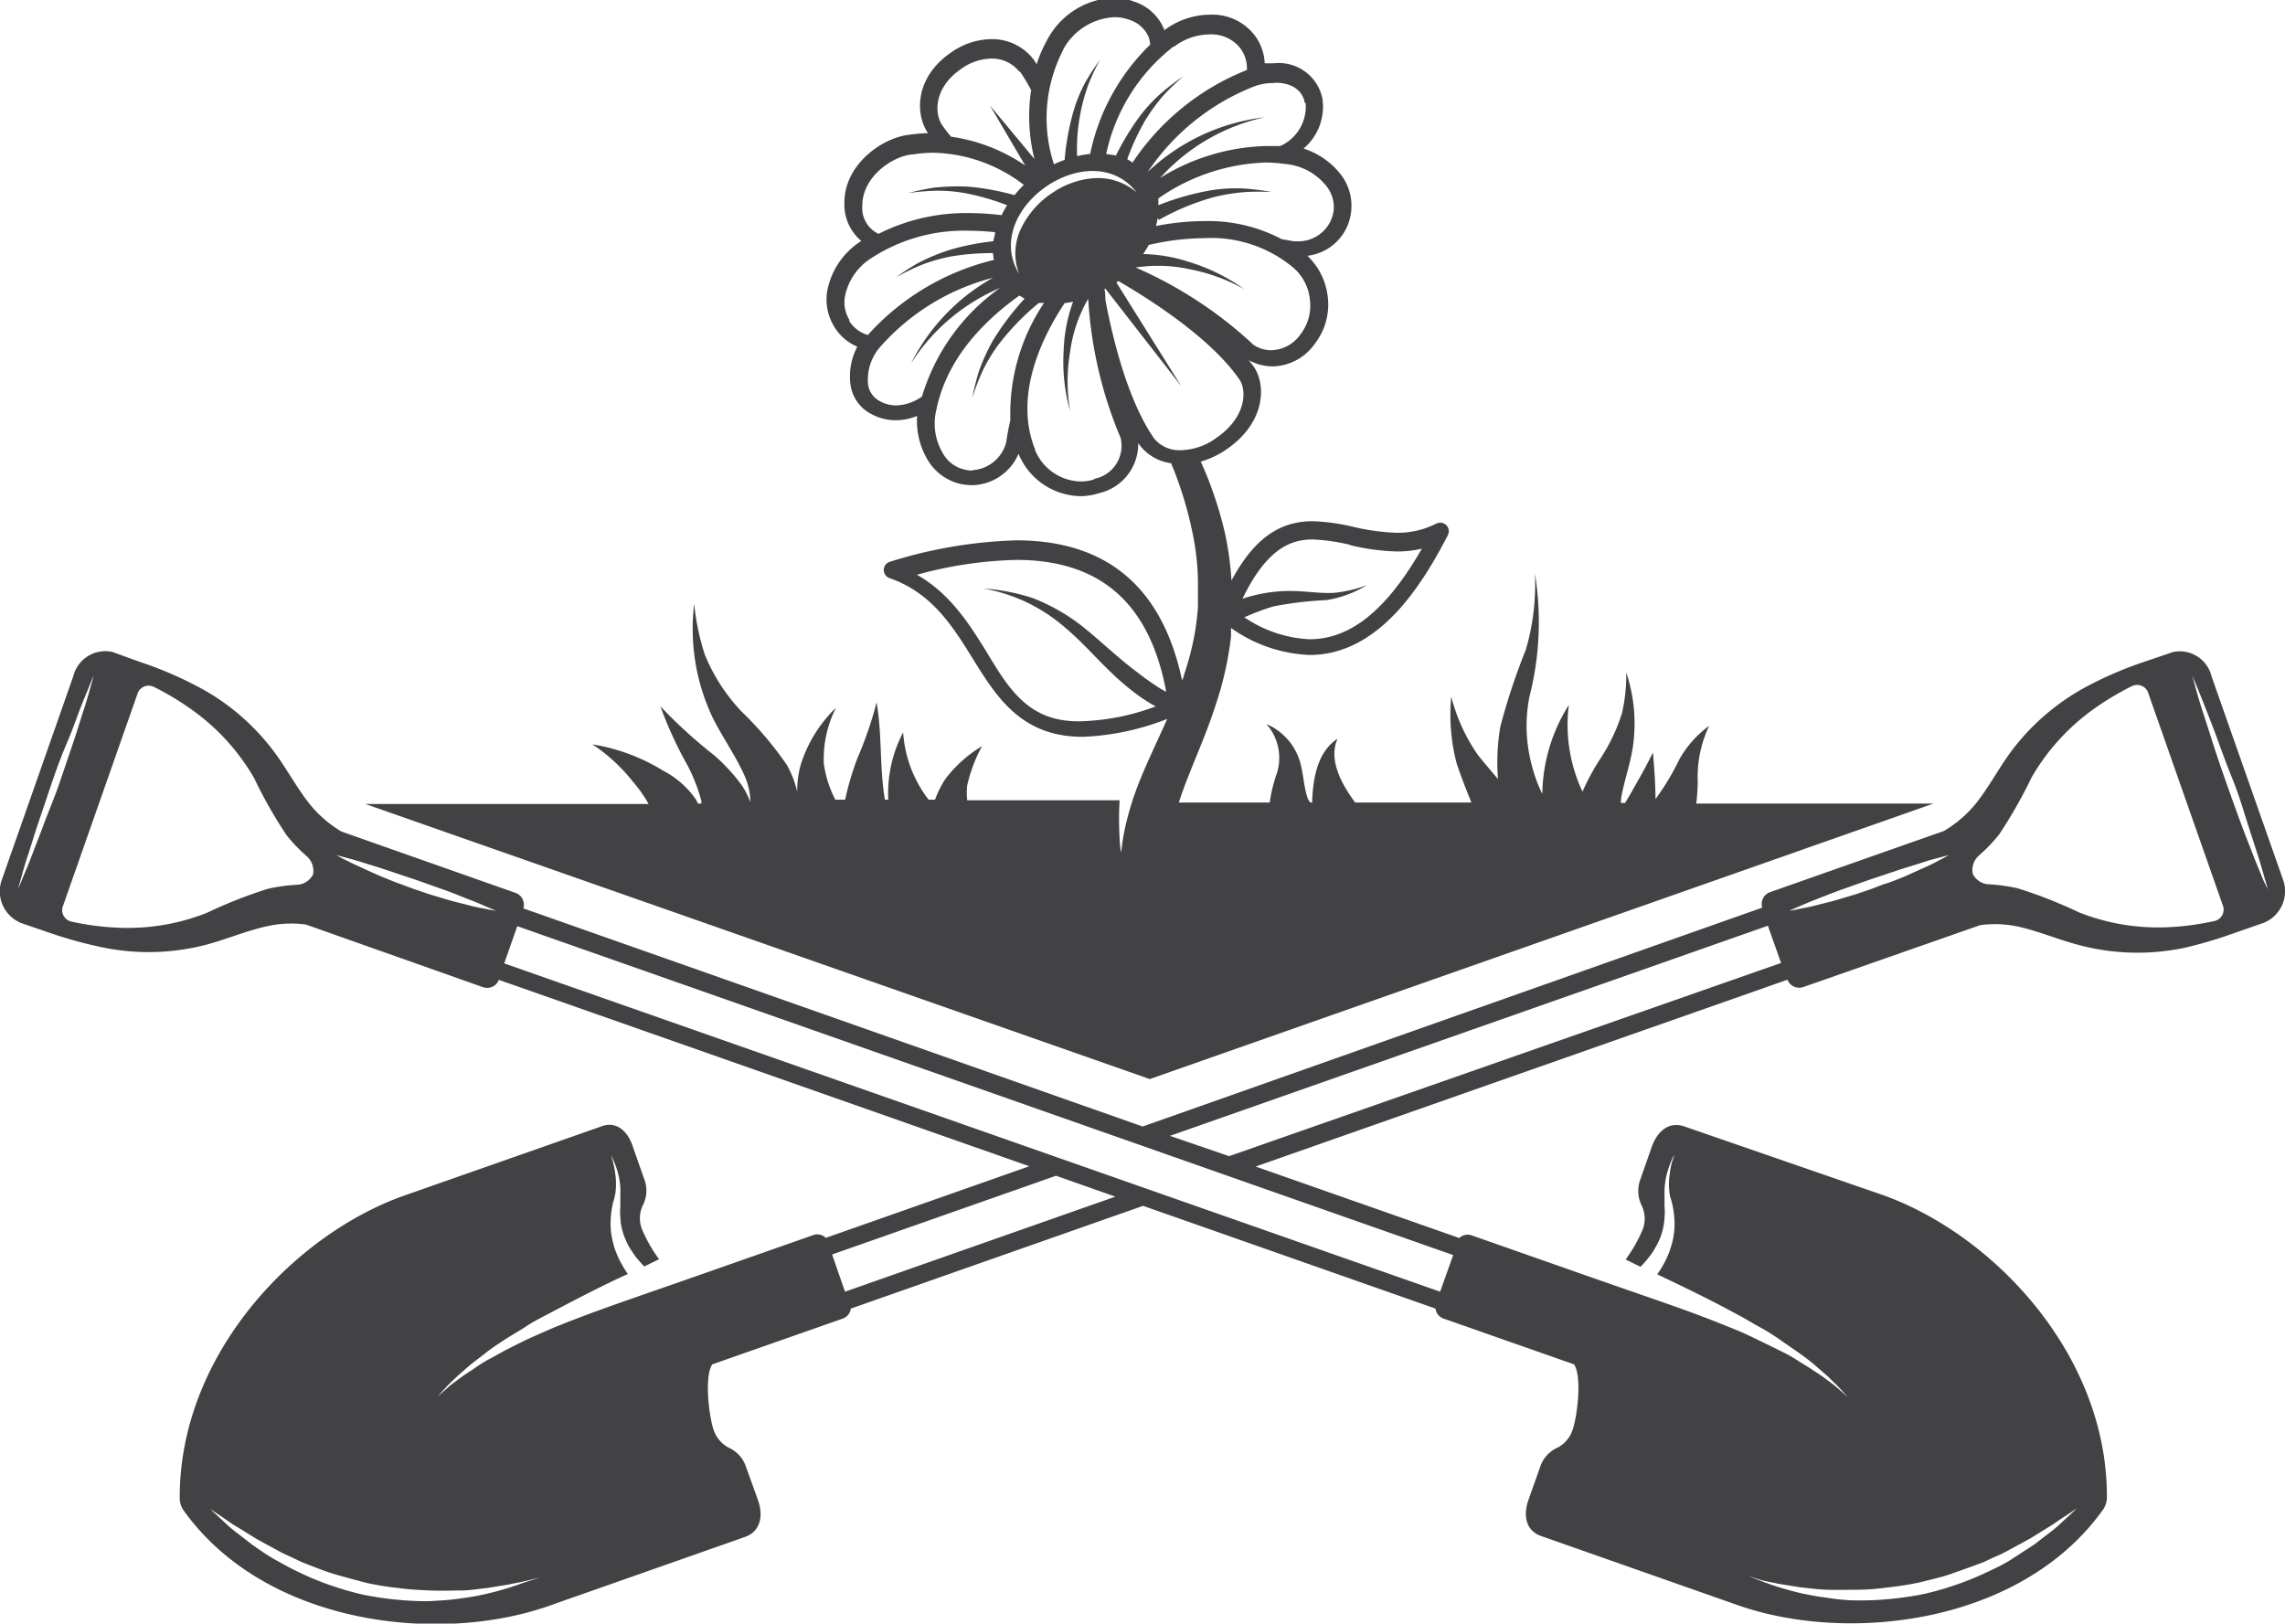
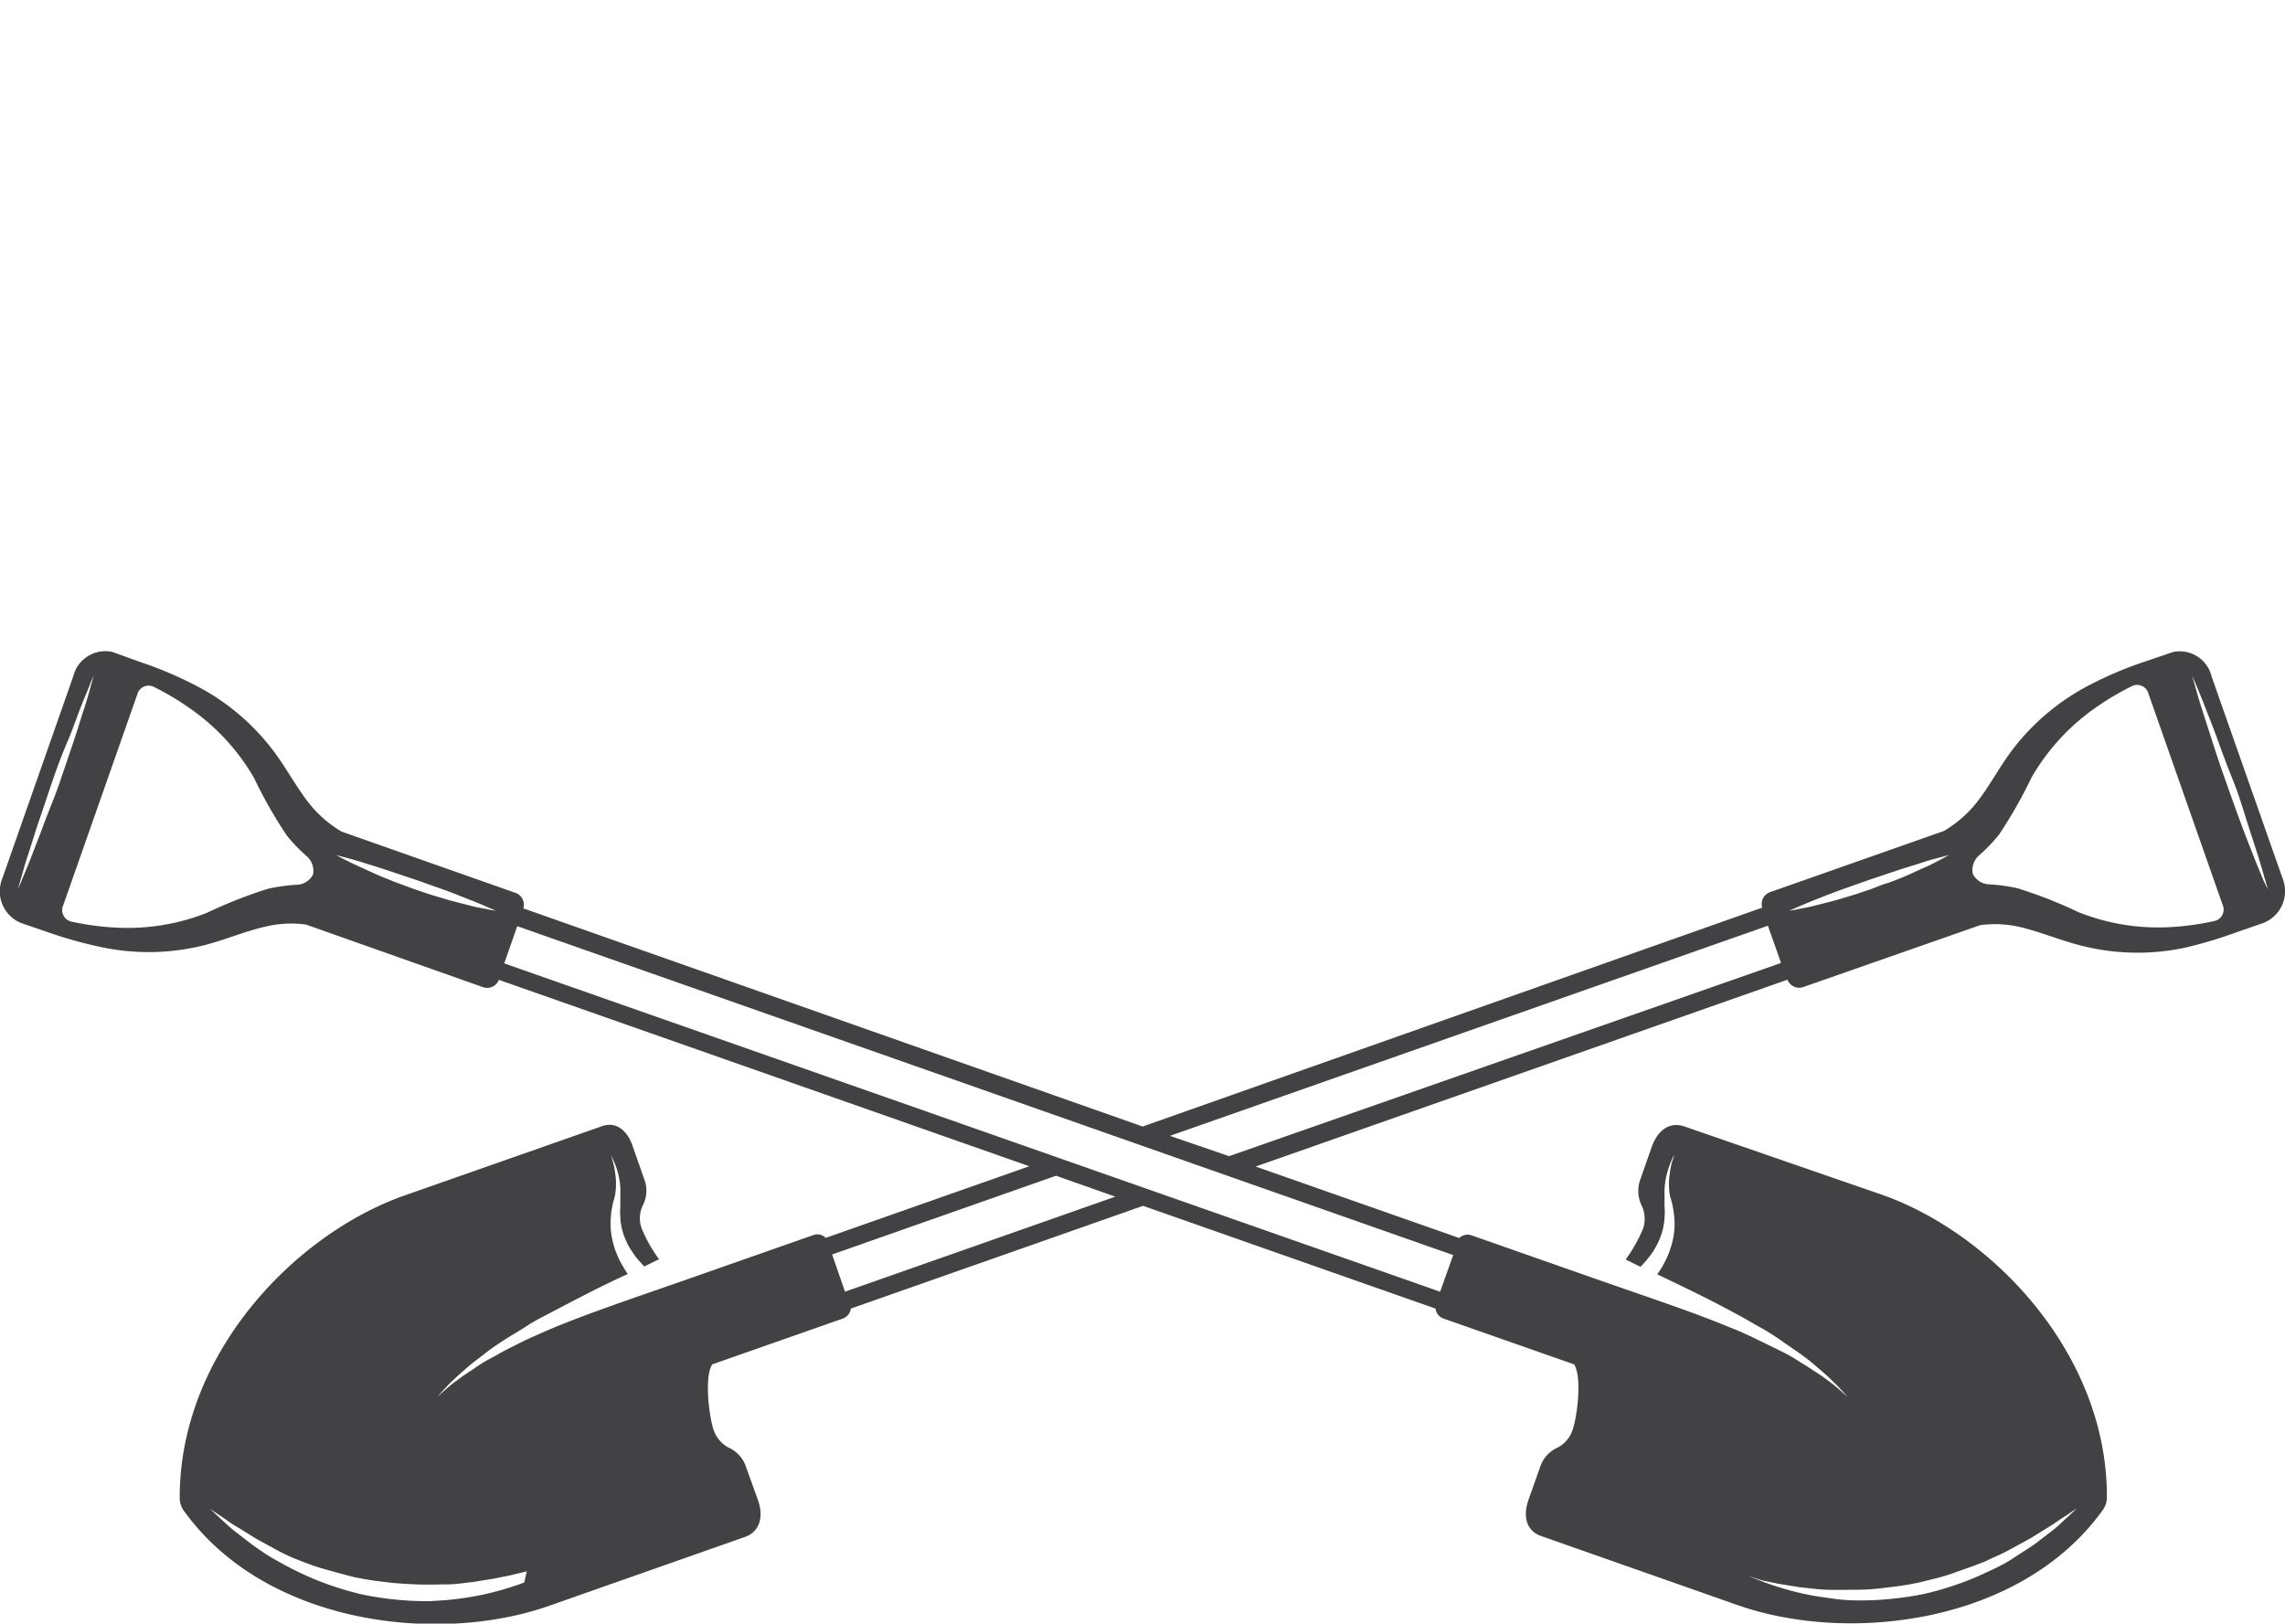
<svg xmlns="http://www.w3.org/2000/svg" id="Emblems" viewBox="0 0 154.08 109.49">
  <defs>
    <style>.cls-1{fill:#424143;}</style>
  </defs>
-   <path class="cls-1" d="M125,221.8l52.85-18.58h-16a13.22,13.22,0,0,0,.1-1.46,8,8,0,0,1,.77-3.78,7.16,7.16,0,0,0-2,2.24,16.65,16.65,0,0,1-1.62,2.7c0-1-.08-2.1-.17-3.14-.34.68-.7,1.36-1.07,2-.26.47-.53.94-.81,1.4h-.28a2.46,2.46,0,0,1,.06-.57c.21-1.05.56-2.05.73-3.11a10.86,10.86,0,0,0-.43-5.12,11.72,11.72,0,0,1-.29,2.76,12.45,12.45,0,0,1-1.42,3,15.24,15.24,0,0,0-1.24,2.28,10.58,10.58,0,0,1-.92-5.85,11.49,11.49,0,0,0-1.79,6,9.45,9.45,0,0,1-.69-1.86,10.19,10.19,0,0,1-.18-4.69,20.32,20.32,0,0,0,.37-8.32,15.69,15.69,0,0,1-.61,5.14,43.8,43.8,0,0,0-1.72,5.19,14.45,14.45,0,0,0-.16,3.54c-.45-.54-.91-1.07-1.35-1.62a12.15,12.15,0,0,1-1.8-3.94,13,13,0,0,0,.36,4.49c.3.9.64,1.77,1,2.65h-7.84c-.88-1.19-1.83-2.84-1.19-4.3-1.34.86-1.67,2.68-1.71,4.3h-.12a1,1,0,0,1-.23-.43c-.21-.7-.24-1.43-.42-2.13a4,4,0,0,0-2.31-2.73,3.45,3.45,0,0,1,.63,3.52,10.08,10.08,0,0,0-.41,1.77h-6.13c.18-.55.38-1.12.63-1.74.34-.88.74-1.82,1.13-2.82s.76-2.06,1.08-3.17a23.27,23.27,0,0,0,.68-3.46c0-.19,0-.39,0-.58a9.79,9.79,0,0,0,5.29,1.82c4.63,0,7.54-4.61,9.33-8.08a.58.58,0,0,0-.1-.67.59.59,0,0,0-.68-.11,5.69,5.69,0,0,1-2.66.62,14.78,14.78,0,0,1-2.89-.39,13.8,13.8,0,0,0-2.77-.39c-2.31,0-4,1.23-5.49,4a21.16,21.16,0,0,0-.43-3.15,25.93,25.93,0,0,0-1.64-4.87,6,6,0,0,0,1.77-.85c2.63-1.83,2.63-4.35,1.8-5.56-.11-.14-.22-.29-.34-.43a3.51,3.51,0,0,0,1.61.42,3.57,3.57,0,0,0,2.88-1.57,4.31,4.31,0,0,0,.83-3.22,4.52,4.52,0,0,0-1.36-2.67,3.36,3.36,0,0,0,2.95-3,3.44,3.44,0,0,0-.82-2.63,5.15,5.15,0,0,0-2.39-1.6,3.7,3.7,0,0,0,1.27-3.38,3,3,0,0,0-3.29-2.37c-.2,0-.4,0-.6,0a3.36,3.36,0,0,0-.71-1.93,3.59,3.59,0,0,0-2.95-1.35,5.13,5.13,0,0,0-3.12,1.06c0-.06,0-.13-.05-.18a3.25,3.25,0,0,0-2-1.77,3.63,3.63,0,0,0-1.35-.25,5.31,5.31,0,0,0-4.48,2.83,9.08,9.08,0,0,0-.72,1.65c-.07-.11-.13-.22-.2-.31a3.5,3.5,0,0,0-2.87-1.38,4.81,4.81,0,0,0-2.74.93c-2.45,1.71-2.36,4.2-1.51,5.41l0,0a9.71,9.71,0,0,0-1.2.1c-1.86.17-4.45,2-4.44,4.59a3.19,3.19,0,0,0,1.14,2.58,5.12,5.12,0,0,0-2.23,3.06,3.48,3.48,0,0,0,.41,2.73,3.3,3.3,0,0,0,1.55,1.34,4.3,4.3,0,0,0-.47,2.49,2.63,2.63,0,0,0,1.32,2,3.47,3.47,0,0,0,1.74.47,3.81,3.81,0,0,0,1.44-.29,5.17,5.17,0,0,0,.67,2.89,3.48,3.48,0,0,0,2.19,1.68,3.81,3.81,0,0,0,.87.1,3.47,3.47,0,0,0,3.11-2.12,4.6,4.6,0,0,0,4.17,2.86,4.13,4.13,0,0,0,1.25-.2,3.4,3.4,0,0,0,2.65-3.4c0,.05.07.11.11.17a3.19,3.19,0,0,0,2.11,1.21,25.53,25.53,0,0,1,1.53,5.14,16.65,16.65,0,0,1,.28,3c0,.26,0,.52,0,.77s0,.25,0,.39l0,.41q-.06.78-.18,1.56a19.47,19.47,0,0,1-.76,3c0,.13-.09.25-.13.38-1.32-6.27-5.06-9.45-11.18-9.45a31.3,31.3,0,0,0-8.54,1.45.58.58,0,0,0,0,1.1c2.87,1,4.26,3.27,5.6,5.42,1.61,2.6,3.28,5.28,7.42,5.28a17.21,17.21,0,0,0,5.7-1.21c-.4.9-.82,1.79-1.21,2.66s-.72,1.65-1,2.45l-.07.18-.08.26c-.1.33-.2.65-.29,1v0a14.82,14.82,0,0,0-.44,2.3c-.06.62-.24-1.78-.12-3.36H112.69a4.39,4.39,0,0,1,0-1,10.09,10.09,0,0,1,1-2.65,8.71,8.71,0,0,0-2.47,2.21,6.78,6.78,0,0,0-.7,1.4h-.43a8.29,8.29,0,0,1-1.72-4.54,8.79,8.79,0,0,0-1,4.54h-.23c-.37-2.17-.18-4.38-.56-6.56a25.36,25.36,0,0,1-1.26,3.68,18.63,18.63,0,0,0-.86,2.88h-.66a7.41,7.41,0,0,1-.78-2.45,7.64,7.64,0,0,1,.82-3.75,9.15,9.15,0,0,0-2.35,3.76,6.24,6.24,0,0,0-.26,1.91,6.92,6.92,0,0,0-.7-1.81,23.39,23.39,0,0,0-3.06-3.61A12.36,12.36,0,0,1,95,193.19a16.2,16.2,0,0,1-.72-3.44,14,14,0,0,0,1.2,7.58c.66,1.36,1.56,2.59,2.19,4a4.47,4.47,0,0,1,.4,1.8,5.39,5.39,0,0,0-.6-1.17,12.51,12.51,0,0,0-1.85-2A32.89,32.89,0,0,1,92,196.66a27.06,27.06,0,0,0,1.87,4.06,11.9,11.9,0,0,1,.89,2.3,1.62,1.62,0,0,1,0,.2h-.23a1.86,1.86,0,0,0-.18-.34A6.11,6.11,0,0,0,92.18,201a12.94,12.94,0,0,0-4.76-1.77,11.69,11.69,0,0,1,2.69,2.47,9.44,9.44,0,0,1,1.1,1.55H72.11Zm13.54-36a15,15,0,0,0,3.12.42,7.18,7.18,0,0,0,1.69-.19c-2.39,4.16-4.82,6.11-7.58,6.11a8.5,8.5,0,0,1-4.39-1.48,16.78,16.78,0,0,1,1.94-.73,24.1,24.1,0,0,1,3.59-.43,7.53,7.53,0,0,0,2.72-1,9.06,9.06,0,0,1-2.19.51c-.9.05-1.79-.1-2.7-.12a10,10,0,0,0-3.49.52c1.68-3.47,3.33-4,4.75-4A13.37,13.37,0,0,1,138.5,185.77Zm-17.28-4.44a3.07,3.07,0,0,1-.9.14,3.41,3.41,0,0,1-3.1-2.13.43.43,0,0,0,0-.05c-1.39-3.47.31-7.31,2-9.85a3.78,3.78,0,0,0,.57-.1,10.77,10.77,0,0,0-.64,3.38,12.12,12.12,0,0,0,.44,4,11.82,11.82,0,0,1,0-4,9.65,9.65,0,0,1,1.22-3.57,28.25,28.25,0,0,0,2.18,9.37A2.27,2.27,0,0,1,121.22,181.33Zm-8.18-.59a2.54,2.54,0,0,1-.6-.08,2.25,2.25,0,0,1-1.46-1.14,3.92,3.92,0,0,1-.41-2.89s0,0,0,0c.72-3.5,3.23-6,5.6-7.7.12.07.23.15.35.21a17.74,17.74,0,0,0-2.15,2.85,13,13,0,0,0-.94,2.08,17.22,17.22,0,0,0-.44,1.75,18.54,18.54,0,0,1,.67-1.75,11.39,11.39,0,0,1,1.1-1.83,16.82,16.82,0,0,1,2.72-2.81c.11,0,.24,0,.35,0a13.38,13.38,0,0,0-2.27,7.89c-.11.51-.21,1-.28,1.5A2.51,2.51,0,0,1,113,180.74ZM106,174.91a3.35,3.35,0,0,1,.88-2.55l0,0a15.2,15.2,0,0,1,7.55-4.6,13.64,13.64,0,0,0-5.53,5.78,13.25,13.25,0,0,1,6-5.09,13.84,13.84,0,0,0-5.26,7.32,3.14,3.14,0,0,1-1.74.6,2.28,2.28,0,0,1-1.16-.32A1.48,1.48,0,0,1,106,174.91Zm-1.24-4.28a2.28,2.28,0,0,1-.26-1.84,3.94,3.94,0,0,1,1.72-2.35l0,0a11.46,11.46,0,0,1,6.57-1.85,17.05,17.05,0,0,1,1.78.1c0,.2-.09.41-.12.61a16.51,16.51,0,0,0-2.93.58,13.39,13.39,0,0,0-2.18.91,13.68,13.68,0,0,0-1.44.94,14.35,14.35,0,0,1,1.67-.82,11.28,11.28,0,0,1,2.06-.59,16.6,16.6,0,0,1,2.8-.22,3.62,3.62,0,0,0,.06.46,16.67,16.67,0,0,0-8.5,5.06h0A2.17,2.17,0,0,1,104.71,170.63Zm4.3-11.19a8.91,8.91,0,0,1,1.36-.11,10.36,10.36,0,0,1,6.09,2.17,6.77,6.77,0,0,0-.63.69,17.1,17.1,0,0,0-3.1-.57,14.29,14.29,0,0,0-2.36.07,16.57,16.57,0,0,0-1.7.36,16.85,16.85,0,0,1,1.87-.16,10.18,10.18,0,0,1,2.13.2,16,16,0,0,1,2.66.78,6.29,6.29,0,0,0-.37.67,18.9,18.9,0,0,0-2.19-.14,13.1,13.1,0,0,0-6.11,1.4,1.92,1.92,0,0,1-1.09-1.93c0-1.89,2-3.32,3.4-3.43Zm7.19-5.58a12.35,12.35,0,0,1,.75,1.24,12,12,0,0,0,.22,4.65l-3-3.61,2.38,4.05a11.76,11.76,0,0,0-5-1.94c-.21-.25-.4-.5-.58-.75-.57-.82-.57-2.55,1.23-3.8a3.58,3.58,0,0,1,2.07-.72A2.34,2.34,0,0,1,116.2,153.86Zm2.91-1.49a4.17,4.17,0,0,1,3.44-2.18,2.75,2.75,0,0,1,1,.17,2.11,2.11,0,0,1,1.31,1.13,2,2,0,0,1,.12.55,14.28,14.28,0,0,0-4.05,7.37,7,7,0,0,0-.88.15,12.59,12.59,0,0,1,.21-2.81,12.19,12.19,0,0,1,.57-2.07,13.9,13.9,0,0,1,.76-1.61,15.24,15.24,0,0,0-1,1.54,10.15,10.15,0,0,0-.86,2.2,17,17,0,0,0-.52,3,7.33,7.33,0,0,0-.72.3,10,10,0,0,1,.61-7.69Zm7.49-.2,0,0a4,4,0,0,1,2.42-.82,2.46,2.46,0,0,1,2,.89,2.23,2.23,0,0,1,.48,1.51h0a16.63,16.63,0,0,0-7.71,6.24c-.12-.07-.23-.16-.36-.22a16.22,16.22,0,0,1,1.19-2.58,12.24,12.24,0,0,1,1.32-1.8,16.35,16.35,0,0,1,1.28-1.22,16.5,16.5,0,0,0-1.44,1.09,10.56,10.56,0,0,0-1.6,1.74,17.5,17.5,0,0,0-1.51,2.52,6.53,6.53,0,0,0-.66-.1A12.44,12.44,0,0,1,126.6,152.17Zm8.86,3.79a2.91,2.91,0,0,1-1.72,2.92c-.33,0-.66,0-1,0a14.19,14.19,0,0,0-7.09,2.15,13.26,13.26,0,0,1,7.05-4.09,13.78,13.78,0,0,0-7.89,3.69,15.45,15.45,0,0,1,7.12-5.75l0,0a3.62,3.62,0,0,1,1.33-.25C133.76,154.56,135.24,154.66,135.46,156Zm-1.25,4.14h0a4,4,0,0,1,2.57,1.38,2.3,2.3,0,0,1,.57,1.76,2.4,2.4,0,0,1-2.53,2.06h-.17l-.8-.14a10.63,10.63,0,0,0-5.22-1.22,17.29,17.29,0,0,0-3.26.33,5.59,5.59,0,0,0,.12-.56,1,1,0,0,0,.07.15,16.66,16.66,0,0,1,3.65-1.52,12.73,12.73,0,0,1,2.21-.36,17.37,17.37,0,0,1,1.77,0,17.87,17.87,0,0,0-1.79-.23,10.36,10.36,0,0,0-2.36.12,17.57,17.57,0,0,0-3.51,1c0-.15,0-.31,0-.46a13.38,13.38,0,0,1,7.23-2.42A10.14,10.14,0,0,1,134.21,160.1ZM124.11,162a4,4,0,0,0-2.9-.95,5.64,5.64,0,0,0-2.69.93,6,6,0,0,0-2.23,2.52,3.89,3.89,0,0,0-.1,3C113.56,163.16,121,158,124.11,162ZM132,172.29a28.06,28.06,0,0,0-7.95-5.22,10,10,0,0,1,3.66.12,12.2,12.2,0,0,1,3.66,1.34,12.91,12.91,0,0,0-3.7-1.83,10.76,10.76,0,0,0-3.12-.54,5.6,5.6,0,0,0,.38-.61,17,17,0,0,1,3.76-.46,8.63,8.63,0,0,1,6,2l0,0a3.25,3.25,0,0,1,1.1,2.09,3.16,3.16,0,0,1-.6,2.36,2.49,2.49,0,0,1-2,1.11A2.17,2.17,0,0,1,132,172.29Zm-11.15-3.2-.06,0,0,0Zm1.11-.58.06,0,5.11,6.57-4.38-7,.13-.1c2.44,1.42,6.28,3.93,8.15,6.62.55.78.45,2.58-1.51,3.94a4.2,4.2,0,0,1-2.4.85,2.21,2.21,0,0,1-1.82-.78c-1.74-2.5-2.76-6.55-3.29-9.34C122,169,122,168.73,121.94,168.51ZM114,193c-1.15-1.85-2.42-3.91-4.7-5.21a27.46,27.46,0,0,1,6.7-1c5.67,0,9,2.92,10.11,8.9l-.39-.22a19.58,19.58,0,0,1-1.65-1.17c-1.16-.87-2.2-1.87-3.32-2.79a13,13,0,0,0-3.6-2.13,13.34,13.34,0,0,0-3.36-.66,11.31,11.31,0,0,1,5.1,2.3,19.46,19.46,0,0,1,1.65,1.49c1,1,2,2.11,3.14,3a11.26,11.26,0,0,0,1.72,1.16,15.62,15.62,0,0,1-5,1C116.9,197.77,115.54,195.57,114,193Z" transform="translate(-47.47 -149.03)" />
-   <path class="cls-1" d="M201.41,208.33l-4.81-13.68A2.21,2.21,0,0,0,194,193l-1.85.63a25.36,25.36,0,0,0-3.65,1.53,15.48,15.48,0,0,0-5.47,4.62c-.81,1.11-1.46,2.35-2.31,3.42a8.07,8.07,0,0,1-2.17,1.87l-11.68,4.11a.85.85,0,0,0-.57,1.06h0L124.52,225,82.76,210.29h0a.85.85,0,0,0-.57-1.06L70.5,205.11a8,8,0,0,1-2.16-1.87c-.85-1.07-1.5-2.31-2.32-3.42a15.31,15.31,0,0,0-5.47-4.62,25.25,25.25,0,0,0-3.64-1.53L55.06,193a2.22,2.22,0,0,0-2.64,1.61l-4.8,13.68a2.3,2.3,0,0,0,1.31,3L51,212a28.55,28.55,0,0,0,3.29.9,15.35,15.35,0,0,0,7.16-.18c1.33-.36,2.61-.91,4-1.22a7.41,7.41,0,0,1,2.65-.12L80,215.59a.85.85,0,0,0,1.11-.48h0l35.77,12.57-13.73,4.83a.8.8,0,0,0-.86-.18l-8.75,3.07h0l-2.62.91c-1.65.58-3.84,1.33-6,2.21-.53.22-1.06.46-1.58.69s-1,.48-1.5.73-.93.51-1.37.74-.83.5-1.18.75a10.47,10.47,0,0,0-1,.69,7.25,7.25,0,0,0-.72.57l-.6.53s.19-.22.54-.59c.17-.2.4-.41.66-.66s.56-.5.89-.79.72-.56,1.12-.88.84-.61,1.3-.91,1-.6,1.45-.9,1-.59,1.53-.86c1.89-1,3.82-2,5.34-2.68l-.16-.25c-.1-.15-.19-.32-.3-.51a5.5,5.5,0,0,1-.3-.64,5.07,5.07,0,0,1-.24-.75,5,5,0,0,1-.14-1.68,4.61,4.61,0,0,1,.12-.83c0-.13.07-.26.1-.39s.06-.25.08-.37a4.56,4.56,0,0,0,0-1.32,6.06,6.06,0,0,0-.19-.95c-.06-.22-.11-.35-.11-.35a3,3,0,0,1,.16.34,5.48,5.48,0,0,1,.33.92,4.76,4.76,0,0,1,.15,1.42c0,.14,0,.25,0,.39s0,.25,0,.38a5,5,0,0,0,0,.77,4.1,4.1,0,0,0,.32,1.42,4.77,4.77,0,0,0,.29.6c.11.18.23.35.33.5s.22.29.32.4.17.2.26.29l.09.1,1-.49a9.69,9.69,0,0,1-1.16-2.05,2,2,0,0,1,.06-1.57,2.16,2.16,0,0,0,.09-1.81l-.76-2.17C89.8,225.29,89,224.6,88,225l-13.25,4.65c-7.47,2.63-15.23,10.78-15.16,20.47a1.48,1.48,0,0,0,.24.74c5.48,7.71,17.12,9.11,24.65,6.47l13.25-4.66c1-.37,1.23-1.39.86-2.45L97.79,248a2.17,2.17,0,0,0-1.2-1.35,2.13,2.13,0,0,1-1-1.19c-.31-.89-.64-3.61-.09-4.42l8.78-3.08a.82.82,0,0,0,.56-.68l19.71-6.93,19.72,6.93a.81.81,0,0,0,.56.68l8.78,3.08c.55.81.22,3.53-.1,4.42a2.08,2.08,0,0,1-1,1.19,2.17,2.17,0,0,0-1.2,1.35l-.77,2.17c-.37,1.06-.2,2.08.86,2.45l13.25,4.66c7.53,2.64,19.17,1.24,24.65-6.47a1.48,1.48,0,0,0,.24-.74c.07-9.69-7.7-17.84-15.17-20.47L161.06,225c-1.06-.37-1.83.32-2.21,1.37l-.76,2.17a2.24,2.24,0,0,0,.09,1.81,2.07,2.07,0,0,1,.07,1.57,10.16,10.16,0,0,1-1.16,2.05l1,.49.1-.1c.09-.09.16-.18.26-.29s.2-.25.32-.4.22-.32.32-.5a4.8,4.8,0,0,0,.3-.6,4.34,4.34,0,0,0,.32-1.42,4,4,0,0,0,0-.77c0-.13,0-.25,0-.38s0-.25,0-.39a5.09,5.09,0,0,1,.16-1.42,6.72,6.72,0,0,1,.32-.92l.16-.34s0,.13-.1.35a5.09,5.09,0,0,0-.19.95,4.22,4.22,0,0,0,0,1.32c0,.12.06.26.09.37s.07.26.1.39a7.54,7.54,0,0,1,.12.83,5,5,0,0,1-.14,1.68,6.62,6.62,0,0,1-.24.75c-.1.24-.2.45-.3.64s-.2.36-.3.51l-.17.25c1.53.73,3.45,1.64,5.35,2.68.52.27,1,.57,1.53.86s1,.59,1.44.9.9.62,1.31.91.79.59,1.12.88.64.54.89.79.49.46.66.66c.35.37.54.59.54.59l-.6-.53a8.65,8.65,0,0,0-.72-.57,10.47,10.47,0,0,0-1-.69c-.35-.25-.77-.48-1.18-.75s-.89-.5-1.38-.74-1-.49-1.5-.73-1-.47-1.58-.69c-2.13-.88-4.33-1.63-6-2.21l-2.62-.91h0l-8.75-3.07a.82.82,0,0,0-.86.17l-13.73-4.82L168,215.1h0a.85.85,0,0,0,1.11.48L181,211.42a7.42,7.42,0,0,1,2.65.12c1.34.31,2.62.86,4,1.22a15.35,15.35,0,0,0,7.16.18A29.12,29.12,0,0,0,198,212l2.1-.73A2.3,2.3,0,0,0,201.41,208.33ZM50.46,204.51c-.3.84-.62,1.61-.87,2.28s-.5,1.21-.65,1.6l-.26.61s.06-.23.18-.64.27-1,.49-1.65.46-1.49.75-2.33.59-1.75.9-2.66.64-1.79,1-2.63.62-1.61.88-2.28.5-1.22.65-1.61.26-.6.26-.6-.07.23-.18.63-.27,1-.49,1.66-.46,1.48-.75,2.33-.59,1.75-.9,2.65S50.78,203.67,50.46,204.51ZM68.58,208a1.28,1.28,0,0,1-1.14.7,11.71,11.71,0,0,0-1.91.27,31.86,31.86,0,0,0-4.11,1.62,14.5,14.5,0,0,1-6.05,1,17.92,17.92,0,0,1-3.09-.41.79.79,0,0,1-.55-1.09l5-14.24a.79.79,0,0,1,1.11-.5,18.46,18.46,0,0,1,2.66,1.61,14.6,14.6,0,0,1,4.11,4.55,30.35,30.35,0,0,0,2.19,3.85,10.33,10.33,0,0,0,1.33,1.39A1.32,1.32,0,0,1,68.58,208Zm14.24,47.75a20.09,20.09,0,0,1-2.61.78,17,17,0,0,1-1.79.31c-.65.1-1.33.13-2,.17a20.41,20.41,0,0,1-2.19-.1,21.61,21.61,0,0,1-2.24-.33,20,20,0,0,1-2.17-.62,18.43,18.43,0,0,1-2-.81c-.64-.29-1.24-.63-1.8-.94s-1.07-.68-1.53-1l-1.22-.94c-.36-.28-.64-.57-.88-.78l-.75-.7.85.57c.27.18.58.43,1,.66l1.29.8,1.56.85c.28.15.58.28.88.42s.6.3.92.41c.64.25,1.3.52,2,.72s1.39.39,2.1.57a20.4,20.4,0,0,0,2.15.34c.72.1,1.42.13,2.11.16s1.35,0,2,0,1.22-.11,1.77-.16l1.49-.24c.44-.1.83-.16,1.15-.24l1-.24Zm83.44-.15c.32.08.7.14,1.14.24l1.5.24c.55.05,1.14.14,1.77.16s1.3,0,2,0,1.39-.06,2.11-.16a20.4,20.4,0,0,0,2.15-.34c.7-.18,1.42-.33,2.1-.57s1.34-.47,2-.72c.32-.11.61-.28.92-.41s.6-.27.88-.42l1.56-.85,1.29-.8c.39-.23.7-.48,1-.66l.85-.57-.75.7c-.24.21-.52.5-.88.78l-1.22.94c-.47.32-1,.65-1.53,1s-1.16.65-1.8.94a18.43,18.43,0,0,1-2,.81,20,20,0,0,1-2.17.62,22,22,0,0,1-2.24.33,20.41,20.41,0,0,1-2.19.1c-.71,0-1.39-.07-2-.17a17.69,17.69,0,0,1-1.8-.31,20.36,20.36,0,0,1-2.6-.78l-1-.39Zm-21.68-19.46L81.47,214l.88-2.51,63.11,22.18Zm-41-2.51,15.1-5.31,4,1.41-18.23,6.41Zm22.78-8,40.32-14.17.89,2.51L130.35,227ZM70.57,206.93l-.43-.24.47.13c.3.08.73.19,1.24.35s1.11.34,1.74.55l2,.67,2,.71c.63.23,1.19.47,1.69.66s.9.38,1.19.5l.45.19-.49-.08c-.3-.07-.75-.13-1.27-.27s-1.12-.27-1.76-.47l-1-.3-1-.34-1-.37c-.33-.11-.64-.25-.95-.37-.62-.25-1.18-.52-1.67-.74S70.85,207.07,70.57,206.93Zm107.89,0c-.28.14-.67.37-1.16.58s-1.05.49-1.67.74c-.31.12-.63.26-1,.37s-.66.25-1,.37l-1,.34-1,.3c-.64.2-1.25.33-1.77.47s-1,.2-1.26.27l-.49.08.44-.19c.29-.12.7-.31,1.19-.5s1.07-.43,1.7-.66l2-.71,2-.67c.63-.21,1.23-.38,1.74-.55s.94-.27,1.24-.35l.47-.13Zm18.29,4.22a18.05,18.05,0,0,1-3.09.41,14.5,14.5,0,0,1-6-1,31.43,31.43,0,0,0-4.12-1.62,11.59,11.59,0,0,0-1.9-.27,1.28,1.28,0,0,1-1.14-.7,1.3,1.3,0,0,1,.44-1.27,11,11,0,0,0,1.33-1.39,31.62,31.62,0,0,0,2.19-3.85,14.69,14.69,0,0,1,4.1-4.55,19.12,19.12,0,0,1,2.67-1.61.79.79,0,0,1,1.11.5l5,14.24A.79.79,0,0,1,196.75,211.15Zm3.34-2.76c-.15-.39-.39-.93-.65-1.6s-.57-1.44-.88-2.28-.63-1.74-.95-2.64-.63-1.8-.9-2.65-.53-1.65-.75-2.33-.38-1.26-.49-1.66-.18-.63-.18-.63.1.22.26.6.39.94.65,1.61.57,1.44.87,2.28.64,1.74,1,2.63.63,1.81.9,2.66.53,1.64.75,2.33.37,1.25.49,1.65.18.64.18.64Z" transform="translate(-47.47 -149.03)" />
+   <path class="cls-1" d="M201.41,208.33l-4.81-13.68A2.21,2.21,0,0,0,194,193l-1.85.63a25.36,25.36,0,0,0-3.65,1.53,15.48,15.48,0,0,0-5.47,4.62c-.81,1.11-1.46,2.35-2.31,3.42a8.07,8.07,0,0,1-2.17,1.87l-11.68,4.11a.85.85,0,0,0-.57,1.06h0L124.52,225,82.76,210.29h0a.85.85,0,0,0-.57-1.06L70.5,205.11a8,8,0,0,1-2.16-1.87c-.85-1.07-1.5-2.31-2.32-3.42a15.31,15.31,0,0,0-5.47-4.62,25.25,25.25,0,0,0-3.64-1.53L55.06,193a2.22,2.22,0,0,0-2.64,1.61l-4.8,13.68a2.3,2.3,0,0,0,1.31,3L51,212a28.55,28.55,0,0,0,3.29.9,15.35,15.35,0,0,0,7.16-.18c1.33-.36,2.61-.91,4-1.22a7.41,7.41,0,0,1,2.65-.12L80,215.59a.85.85,0,0,0,1.11-.48h0l35.77,12.57-13.73,4.83a.8.8,0,0,0-.86-.18l-8.75,3.07h0l-2.62.91c-1.65.58-3.84,1.33-6,2.21-.53.22-1.06.46-1.58.69s-1,.48-1.5.73-.93.51-1.37.74-.83.5-1.18.75a10.47,10.47,0,0,0-1,.69,7.25,7.25,0,0,0-.72.57l-.6.53s.19-.22.54-.59c.17-.2.4-.41.66-.66s.56-.5.89-.79.72-.56,1.12-.88.84-.61,1.3-.91,1-.6,1.45-.9,1-.59,1.53-.86c1.89-1,3.82-2,5.34-2.68l-.16-.25c-.1-.15-.19-.32-.3-.51a5.5,5.5,0,0,1-.3-.64,5.07,5.07,0,0,1-.24-.75,5,5,0,0,1-.14-1.68,4.61,4.61,0,0,1,.12-.83c0-.13.07-.26.1-.39s.06-.25.08-.37a4.56,4.56,0,0,0,0-1.32,6.06,6.06,0,0,0-.19-.95c-.06-.22-.11-.35-.11-.35a3,3,0,0,1,.16.34,5.48,5.48,0,0,1,.33.92,4.76,4.76,0,0,1,.15,1.42c0,.14,0,.25,0,.39s0,.25,0,.38a5,5,0,0,0,0,.77,4.1,4.1,0,0,0,.32,1.42,4.77,4.77,0,0,0,.29.6c.11.18.23.35.33.5s.22.29.32.4.17.2.26.29l.09.1,1-.49a9.69,9.69,0,0,1-1.16-2.05,2,2,0,0,1,.06-1.57,2.16,2.16,0,0,0,.09-1.81l-.76-2.17C89.8,225.29,89,224.6,88,225l-13.25,4.65c-7.47,2.63-15.23,10.78-15.16,20.47a1.48,1.48,0,0,0,.24.74c5.48,7.71,17.12,9.11,24.65,6.47l13.25-4.66c1-.37,1.23-1.39.86-2.45L97.79,248a2.17,2.17,0,0,0-1.2-1.35,2.13,2.13,0,0,1-1-1.19c-.31-.89-.64-3.61-.09-4.42l8.78-3.08a.82.82,0,0,0,.56-.68l19.71-6.93,19.72,6.93a.81.81,0,0,0,.56.68l8.78,3.08c.55.81.22,3.53-.1,4.42a2.08,2.08,0,0,1-1,1.19,2.17,2.17,0,0,0-1.2,1.35l-.77,2.17c-.37,1.06-.2,2.08.86,2.45l13.25,4.66c7.53,2.64,19.17,1.24,24.65-6.47a1.48,1.48,0,0,0,.24-.74c.07-9.69-7.7-17.84-15.17-20.47L161.06,225c-1.06-.37-1.83.32-2.21,1.37l-.76,2.17a2.24,2.24,0,0,0,.09,1.81,2.07,2.07,0,0,1,.07,1.57,10.16,10.16,0,0,1-1.16,2.05l1,.49.1-.1c.09-.09.16-.18.26-.29s.2-.25.32-.4.22-.32.32-.5a4.8,4.8,0,0,0,.3-.6,4.34,4.34,0,0,0,.32-1.42,4,4,0,0,0,0-.77c0-.13,0-.25,0-.38s0-.25,0-.39a5.09,5.09,0,0,1,.16-1.42,6.72,6.72,0,0,1,.32-.92l.16-.34s0,.13-.1.35a5.09,5.09,0,0,0-.19.95,4.22,4.22,0,0,0,0,1.32c0,.12.06.26.09.37s.07.26.1.39a7.54,7.54,0,0,1,.12.83,5,5,0,0,1-.14,1.68,6.62,6.62,0,0,1-.24.75c-.1.24-.2.45-.3.64s-.2.36-.3.51l-.17.25c1.53.73,3.45,1.64,5.35,2.68.52.27,1,.57,1.53.86s1,.59,1.44.9.9.62,1.31.91.79.59,1.12.88.64.54.89.79.49.46.66.66c.35.37.54.59.54.59l-.6-.53a8.65,8.65,0,0,0-.72-.57,10.47,10.47,0,0,0-1-.69c-.35-.25-.77-.48-1.18-.75s-.89-.5-1.38-.74-1-.49-1.5-.73-1-.47-1.58-.69c-2.13-.88-4.33-1.63-6-2.21l-2.62-.91h0l-8.75-3.07a.82.82,0,0,0-.86.17l-13.73-4.82L168,215.1h0a.85.85,0,0,0,1.11.48L181,211.42a7.42,7.42,0,0,1,2.65.12c1.34.31,2.62.86,4,1.22a15.35,15.35,0,0,0,7.16.18A29.12,29.12,0,0,0,198,212l2.1-.73A2.3,2.3,0,0,0,201.41,208.33ZM50.46,204.51c-.3.84-.62,1.61-.87,2.28s-.5,1.21-.65,1.6l-.26.61s.06-.23.18-.64.27-1,.49-1.65.46-1.49.75-2.33.59-1.75.9-2.66.64-1.79,1-2.63.62-1.61.88-2.28.5-1.22.65-1.61.26-.6.26-.6-.07.23-.18.63-.27,1-.49,1.66-.46,1.48-.75,2.33-.59,1.75-.9,2.65S50.78,203.67,50.46,204.51ZM68.58,208a1.28,1.28,0,0,1-1.14.7,11.71,11.71,0,0,0-1.91.27,31.86,31.86,0,0,0-4.11,1.62,14.5,14.5,0,0,1-6.05,1,17.92,17.92,0,0,1-3.09-.41.79.79,0,0,1-.55-1.09l5-14.24a.79.79,0,0,1,1.11-.5,18.46,18.46,0,0,1,2.66,1.61,14.6,14.6,0,0,1,4.11,4.55,30.35,30.35,0,0,0,2.19,3.85,10.33,10.33,0,0,0,1.33,1.39A1.32,1.32,0,0,1,68.58,208Zm14.24,47.75a20.09,20.09,0,0,1-2.61.78,17,17,0,0,1-1.79.31c-.65.1-1.33.13-2,.17a20.41,20.41,0,0,1-2.19-.1,21.61,21.61,0,0,1-2.24-.33,20,20,0,0,1-2.17-.62,18.43,18.43,0,0,1-2-.81c-.64-.29-1.24-.63-1.8-.94s-1.07-.68-1.53-1l-1.22-.94c-.36-.28-.64-.57-.88-.78l-.75-.7.85.57c.27.18.58.43,1,.66l1.29.8,1.56.85c.28.15.58.28.88.42c.64.25,1.3.52,2,.72s1.39.39,2.1.57a20.4,20.4,0,0,0,2.15.34c.72.1,1.42.13,2.11.16s1.35,0,2,0,1.22-.11,1.77-.16l1.49-.24c.44-.1.83-.16,1.15-.24l1-.24Zm83.44-.15c.32.08.7.14,1.14.24l1.5.24c.55.05,1.14.14,1.77.16s1.3,0,2,0,1.39-.06,2.11-.16a20.4,20.4,0,0,0,2.15-.34c.7-.18,1.42-.33,2.1-.57s1.34-.47,2-.72c.32-.11.61-.28.92-.41s.6-.27.88-.42l1.56-.85,1.29-.8c.39-.23.7-.48,1-.66l.85-.57-.75.7c-.24.21-.52.5-.88.78l-1.22.94c-.47.32-1,.65-1.53,1s-1.16.65-1.8.94a18.43,18.43,0,0,1-2,.81,20,20,0,0,1-2.17.62,22,22,0,0,1-2.24.33,20.41,20.41,0,0,1-2.19.1c-.71,0-1.39-.07-2-.17a17.69,17.69,0,0,1-1.8-.31,20.36,20.36,0,0,1-2.6-.78l-1-.39Zm-21.68-19.46L81.47,214l.88-2.51,63.11,22.18Zm-41-2.51,15.1-5.31,4,1.41-18.23,6.41Zm22.78-8,40.32-14.17.89,2.51L130.35,227ZM70.57,206.93l-.43-.24.47.13c.3.08.73.19,1.24.35s1.11.34,1.74.55l2,.67,2,.71c.63.23,1.19.47,1.69.66s.9.38,1.19.5l.45.19-.49-.08c-.3-.07-.75-.13-1.27-.27s-1.12-.27-1.76-.47l-1-.3-1-.34-1-.37c-.33-.11-.64-.25-.95-.37-.62-.25-1.18-.52-1.67-.74S70.85,207.07,70.57,206.93Zm107.89,0c-.28.14-.67.37-1.16.58s-1.05.49-1.67.74c-.31.12-.63.26-1,.37s-.66.25-1,.37l-1,.34-1,.3c-.64.2-1.25.33-1.77.47s-1,.2-1.26.27l-.49.08.44-.19c.29-.12.7-.31,1.19-.5s1.07-.43,1.7-.66l2-.71,2-.67c.63-.21,1.23-.38,1.74-.55s.94-.27,1.24-.35l.47-.13Zm18.29,4.22a18.05,18.05,0,0,1-3.09.41,14.5,14.5,0,0,1-6-1,31.43,31.43,0,0,0-4.12-1.62,11.59,11.59,0,0,0-1.9-.27,1.28,1.28,0,0,1-1.14-.7,1.3,1.3,0,0,1,.44-1.27,11,11,0,0,0,1.33-1.39,31.62,31.62,0,0,0,2.19-3.85,14.69,14.69,0,0,1,4.1-4.55,19.12,19.12,0,0,1,2.67-1.61.79.79,0,0,1,1.11.5l5,14.24A.79.79,0,0,1,196.75,211.15Zm3.34-2.76c-.15-.39-.39-.93-.65-1.6s-.57-1.44-.88-2.28-.63-1.74-.95-2.64-.63-1.8-.9-2.65-.53-1.65-.75-2.33-.38-1.26-.49-1.66-.18-.63-.18-.63.1.22.26.6.39.94.65,1.61.57,1.44.87,2.28.64,1.74,1,2.63.63,1.81.9,2.66.53,1.64.75,2.33.37,1.25.49,1.65.18.64.18.64Z" transform="translate(-47.47 -149.03)" />
</svg>